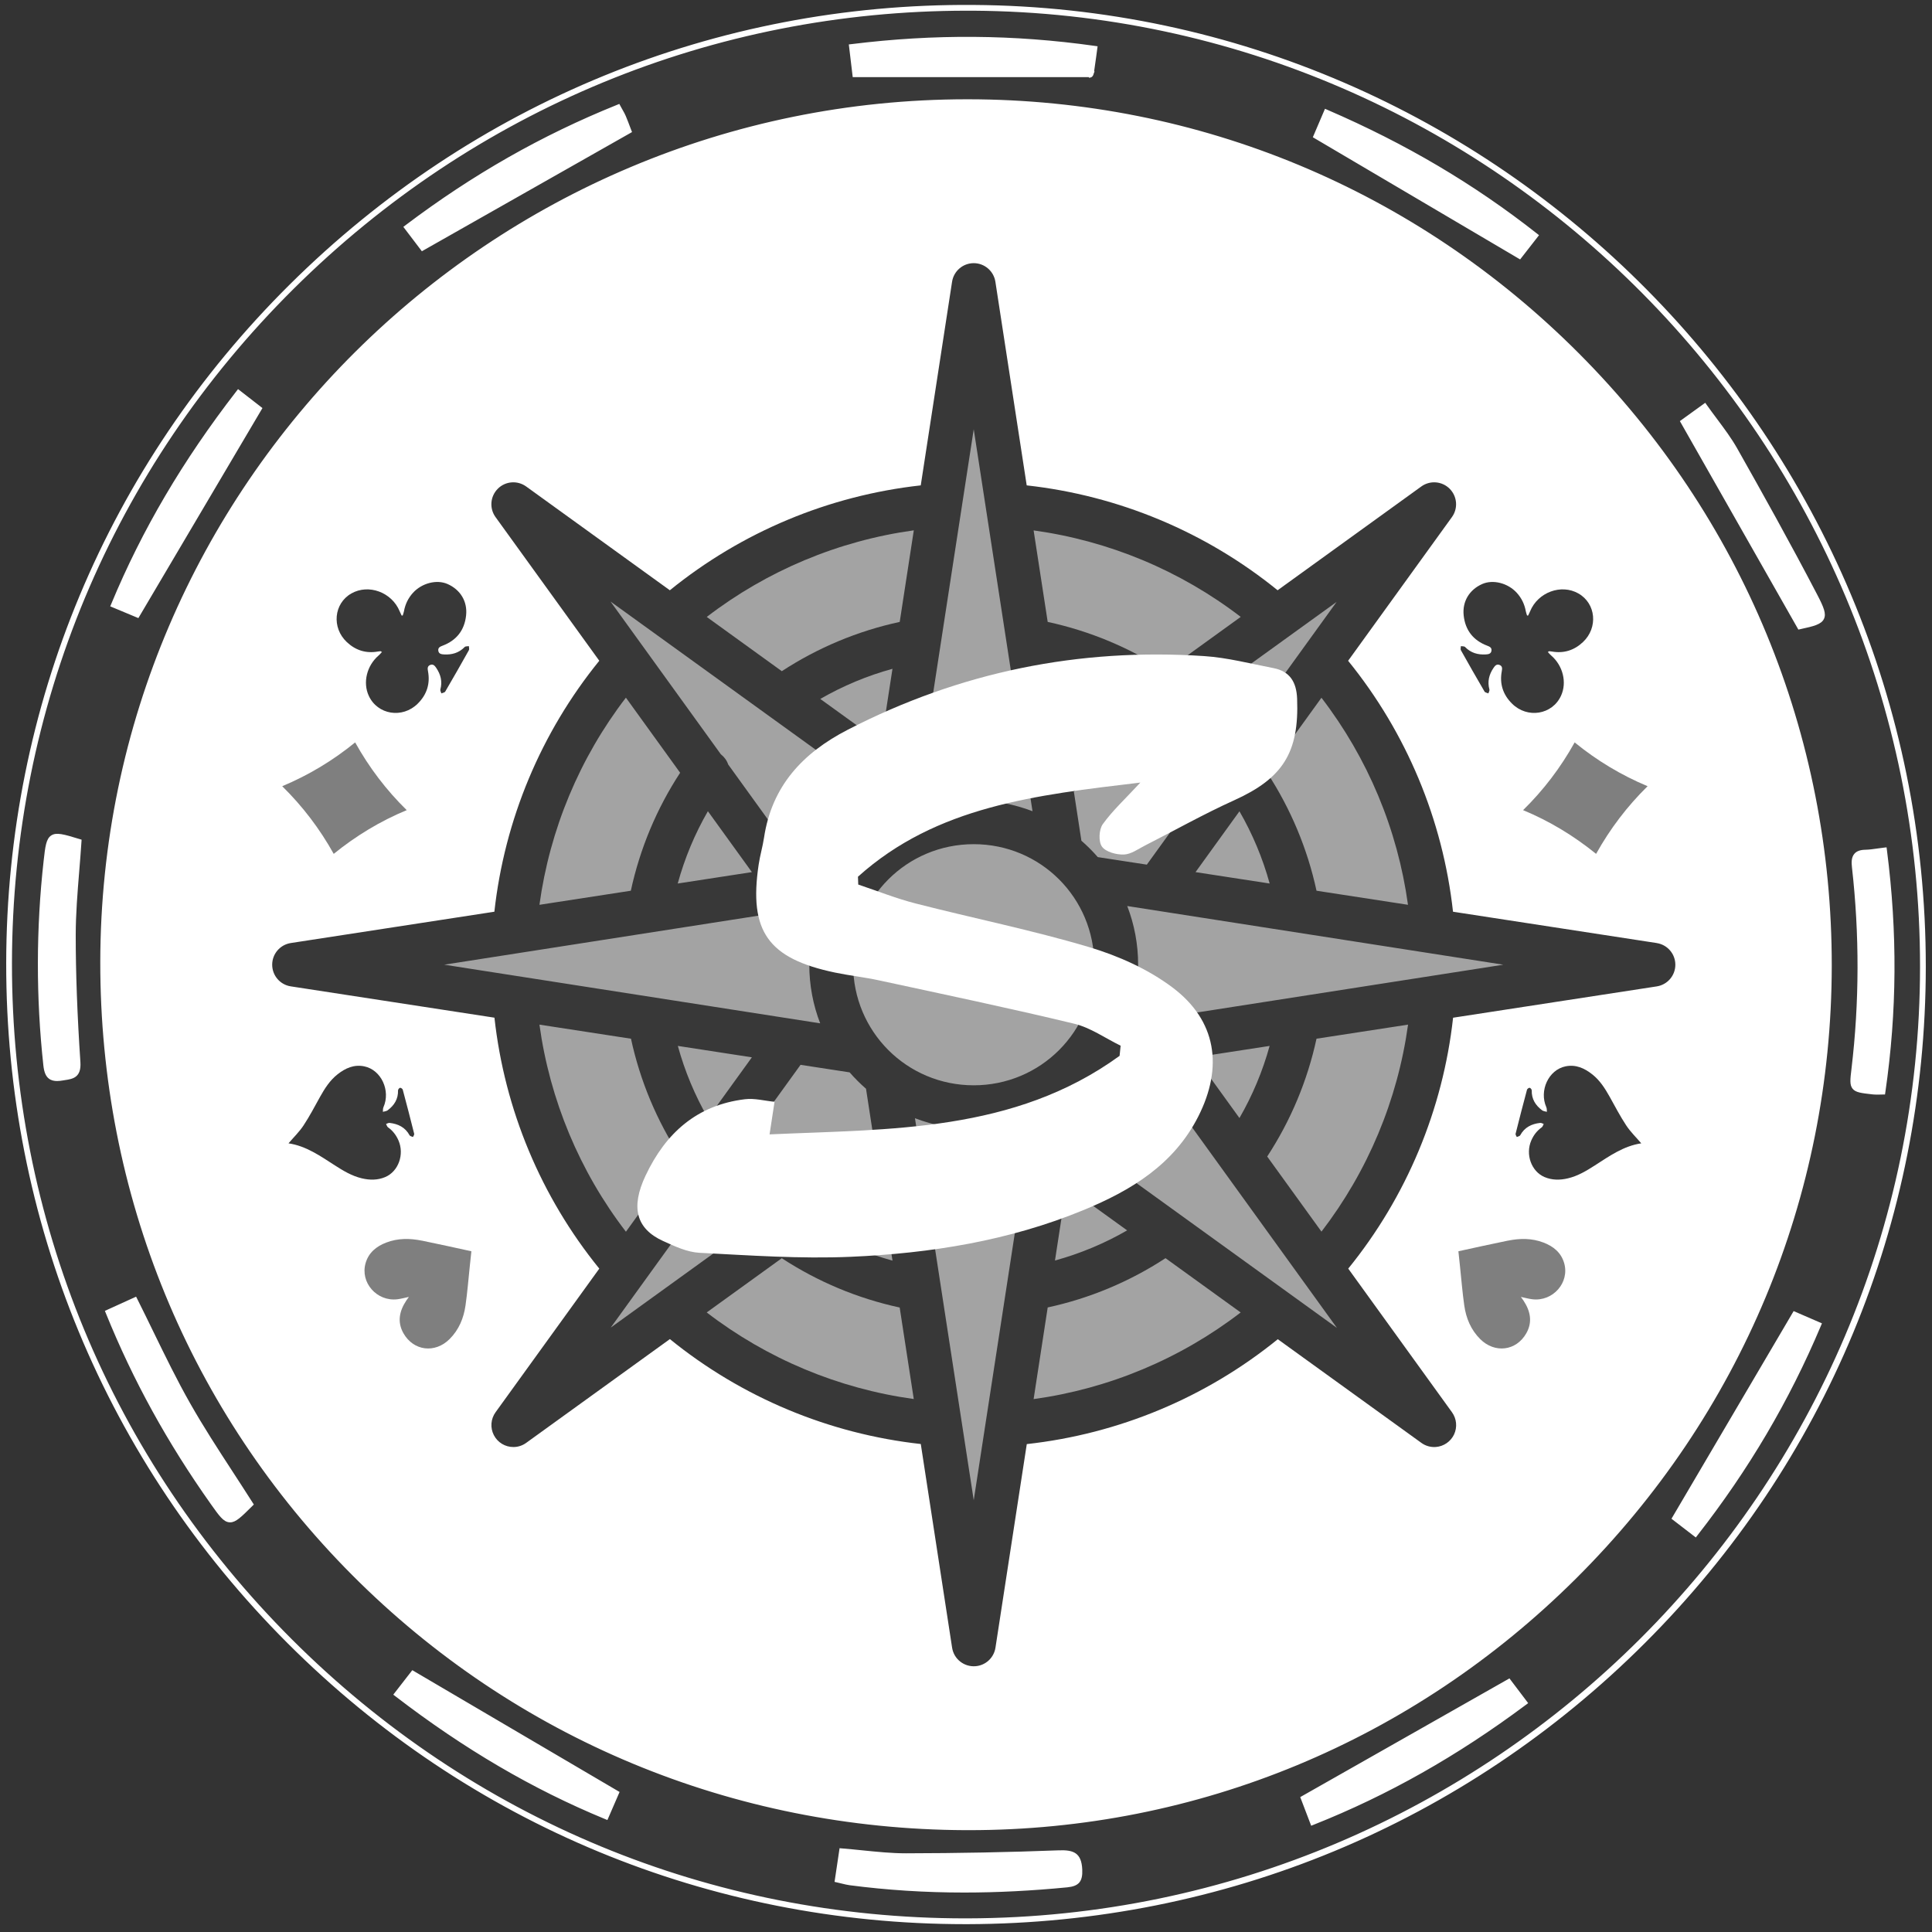
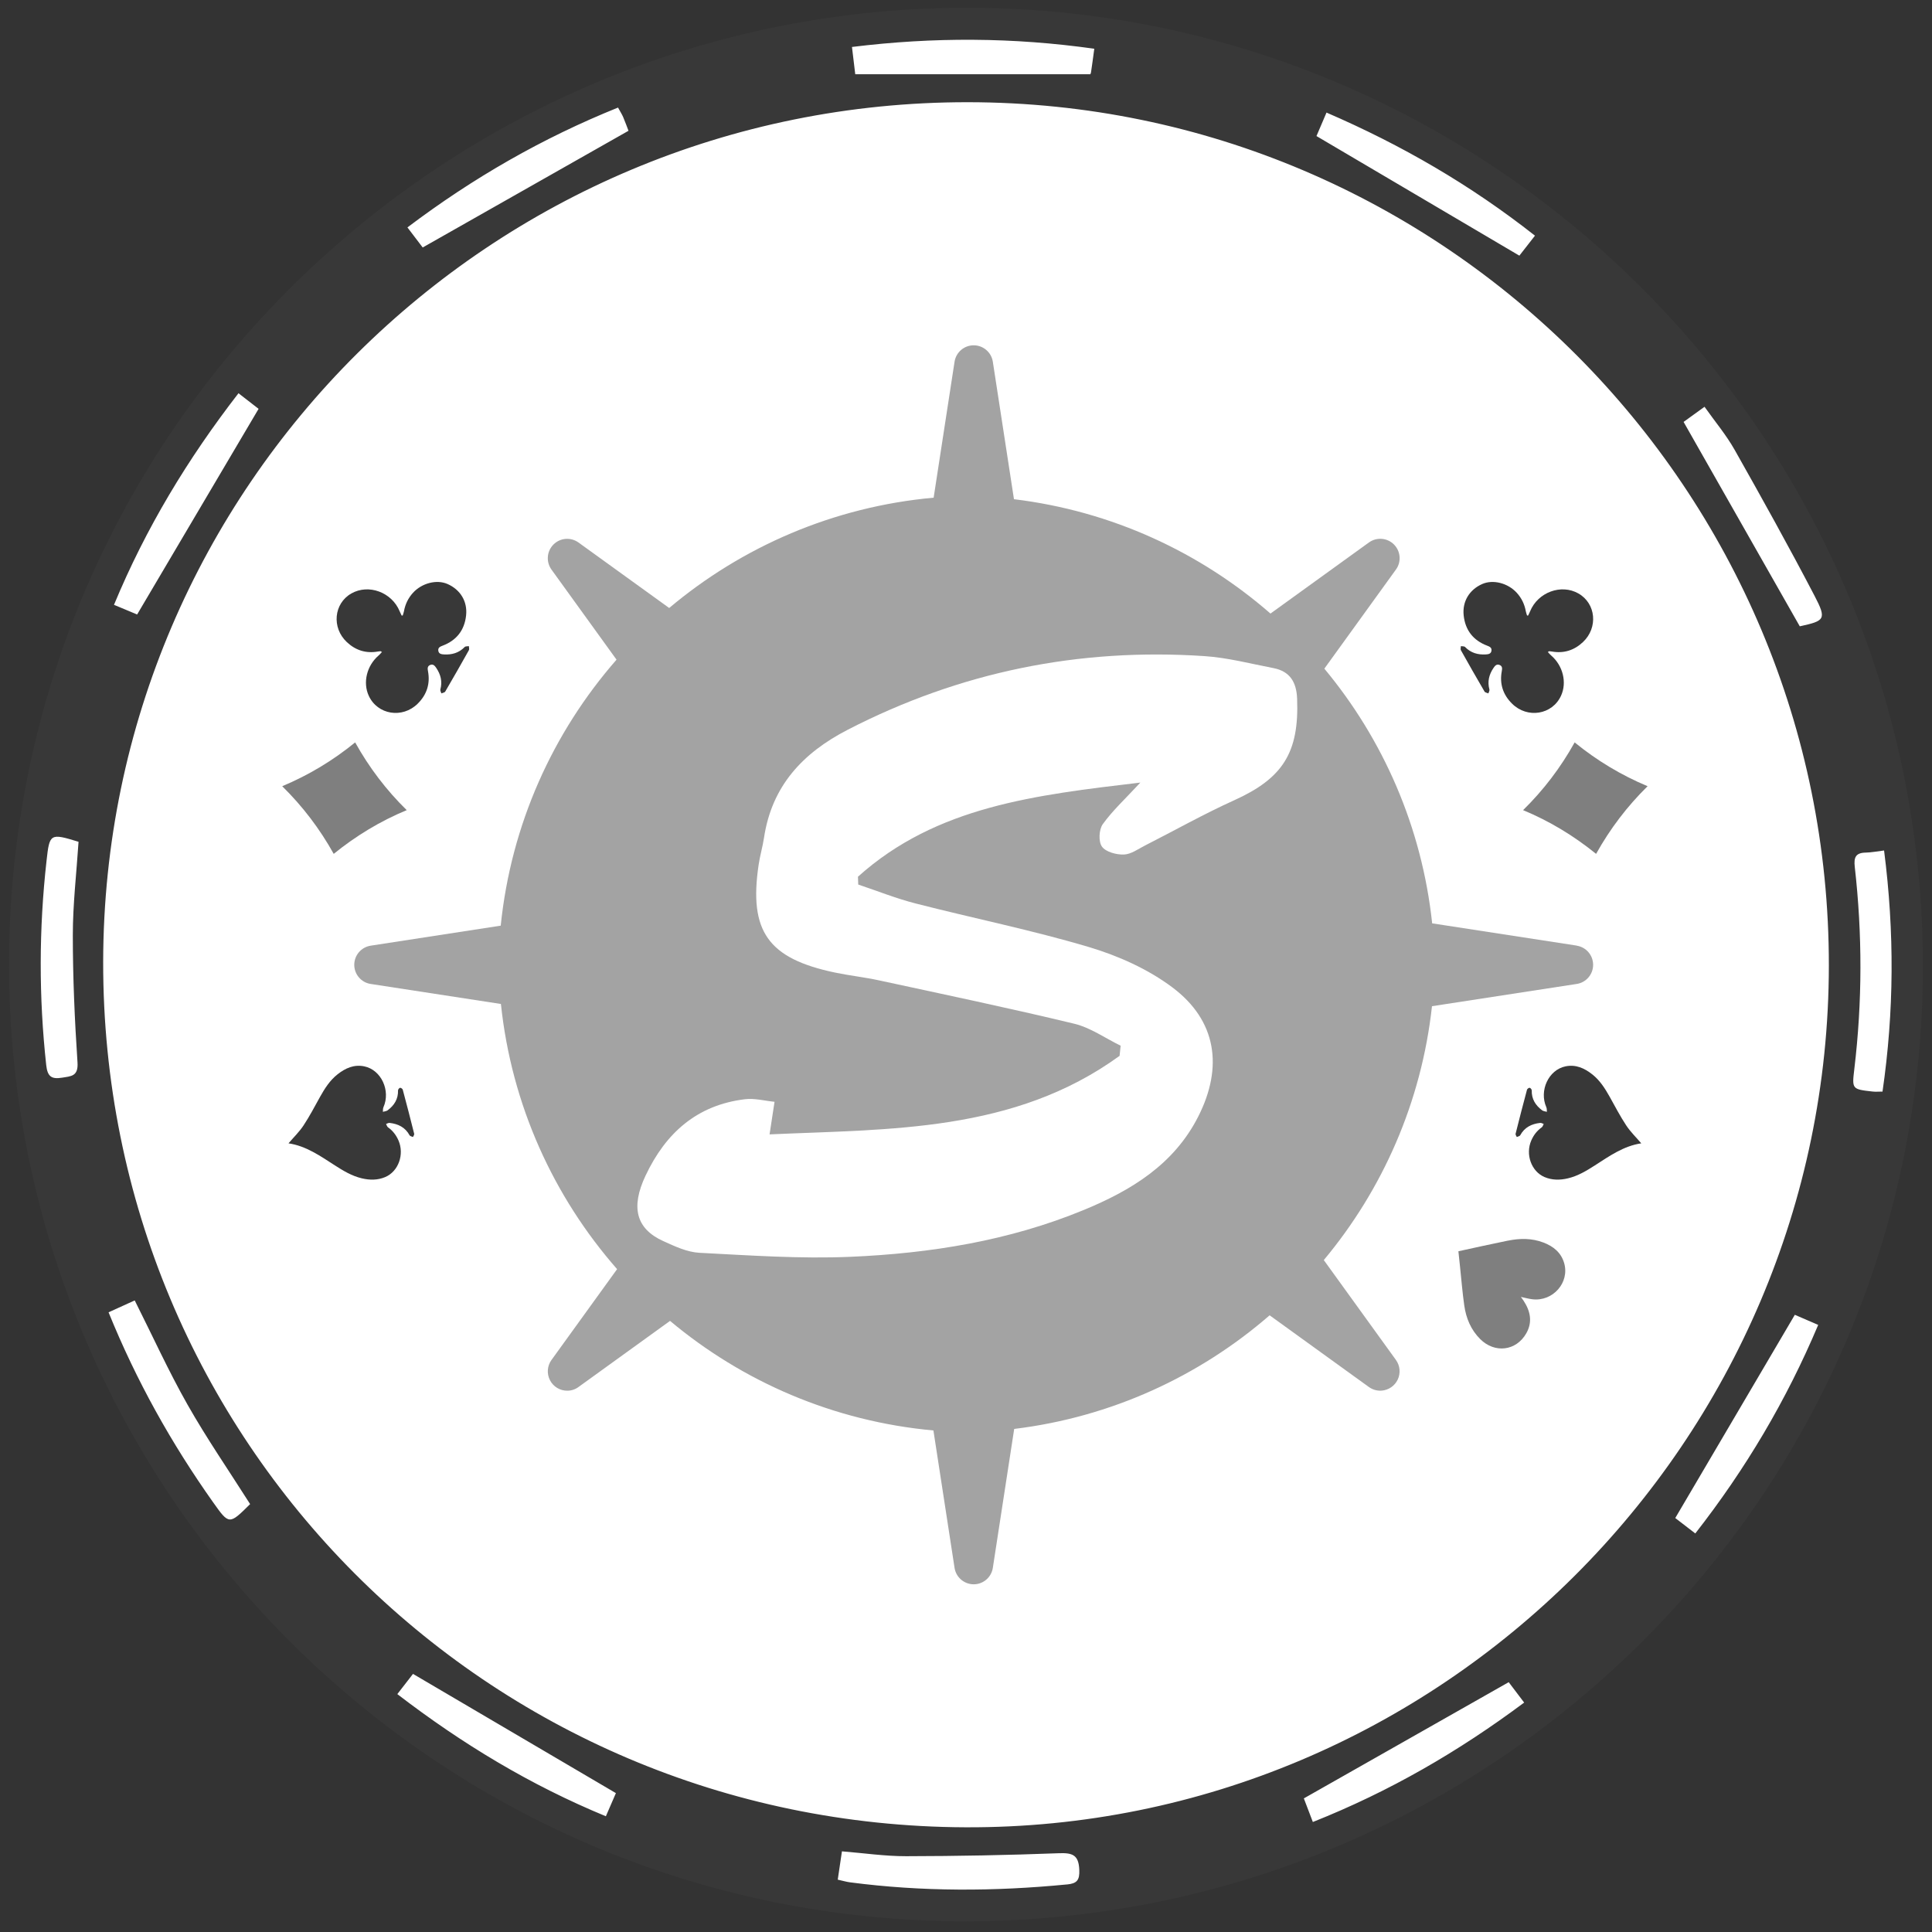
<svg xmlns="http://www.w3.org/2000/svg" id="Layer_1" version="1.1" viewBox="0 0 520 520">
  <rect x="0" y="0" width="520" height="520" fill="#333333" stroke="none" />
  <defs>
    <style>
      .st0 {
        fill: #7f7f7f;
      }

      .st1 {
        fill: #a3a3a3;
      }

      .st2 {
        fill: #fff;
      }

      .st3 {
        fill: #383838;
      }
    </style>
  </defs>
  <g>
    <circle class="st2" cx="260" cy="259.9" r="248.24" />
    <path class="st2" d="M260,516.69C118.41,516.69,3.21,401.49,3.21,259.9S118.41,3.11,260,3.11s256.79,115.19,256.79,256.79-115.19,256.79-256.79,256.79ZM260,20.21C127.83,20.21,20.31,127.73,20.31,259.9s107.53,239.69,239.69,239.69,239.69-107.53,239.69-239.69S392.17,20.21,260,20.21Z" />
  </g>
-   <path class="st0" d="M113.56,333.92c4.51.91,9.01,1.93,13.31,2.86-.13,1.27-.28,2.67-.43,4.07-.37,3.51-.65,7.03-1.15,10.52-.49,3.42-1.77,6.53-4.28,9.04-3.92,3.91-9.7,3.23-12.42-1.56-1.73-3.05-1.09-6.01.77-8.81.2-.3.41-.58.69-.97-1.14.24-2.11.51-3.09.63-5.53.66-10.07-4.49-8.56-9.73.82-2.84,2.9-4.51,5.55-5.53,3.14-1.21,6.39-1.17,9.62-.51Z" />
+   <path class="st0" d="M113.56,333.92Z" />
  <path class="st3" d="M101.86,176.47c.33-.28.6-.62.94-.98-.28-.16-.34-.22-.39-.22-.24.02-.48.04-.72.09-3.21.56-5.99-.33-8.34-2.54-4.13-3.88-3.51-10.4,1.22-13.09,4.64-2.64,10.9-.33,13,4.8.16.39.36.77.54,1.15.09,0,.19-.01.28-.02.11-.37.26-.73.33-1.11.34-1.9,1.13-3.56,2.43-4.99,2.39-2.63,6.4-3.66,9.31-2.37,3.44,1.52,5.39,4.68,4.99,8.44-.42,3.98-2.57,6.74-6.34,8.16-.67.25-1.26.53-1.14,1.36.12.83.81.95,1.5.99,2.15.13,4.05-.4,5.6-2,.22-.23.75-.16,1.13-.23,0,.37.16.81,0,1.09-2.09,3.73-4.2,7.44-6.36,11.13-.16.28-.68.34-1.04.5-.1-.35-.36-.74-.28-1.04.59-2.14.1-4.05-1.11-5.83-.39-.57-.82-1.1-1.61-.79-.79.31-.74.96-.61,1.66.64,3.4-.31,6.33-2.75,8.75-4.13,4.11-10.86,3.01-13.2-2.14-1.62-3.55-.52-8.04,2.62-10.78Z" />
  <path class="st3" d="M111.13,306.02c-.3-.15-.76-.21-.89-.45-1.17-2.16-3.08-3.08-5.39-3.34-.3-.03-.63.18-.94.29.17.31.27.72.52.9,1.29.91,2.19,2.09,2.82,3.53,1.63,3.75,0,8.33-3.55,9.85-2.05.87-4.17.86-6.31.35-2.67-.63-4.98-2.02-7.25-3.48-3.93-2.53-7.78-5.25-12.49-5.94,1.38-1.62,2.92-3.1,4.06-4.84,1.63-2.46,2.99-5.09,4.43-7.67,1.26-2.25,2.63-4.42,4.68-6.04,2.11-1.68,4.46-2.74,7.22-2.17,4.57.94,7.15,6.53,5.16,11.01-.16.36-.11.82-.15,1.23.43-.13.93-.15,1.27-.4,1.79-1.33,2.88-3.05,2.81-5.38,0-.24.32-.65.55-.69.21-.04.65.27.72.5,1.06,3.95,2.09,7.92,3.08,11.89.06.24-.21.57-.33.86Z" />
  <path class="st0" d="M95.59,199.82c3.75,6.74,8.36,12.82,13.88,18.23-7.15,2.96-13.68,6.93-19.65,11.77-3.76-6.75-8.36-12.8-13.86-18.21,7.16-3,13.67-6.93,19.63-11.79Z" />
  <path class="st0" d="M405.84,333.92c-4.51.91-9.01,1.93-13.31,2.86.13,1.27.28,2.67.43,4.07.37,3.51.65,7.03,1.15,10.52.49,3.42,1.77,6.53,4.28,9.04,3.92,3.91,9.7,3.23,12.42-1.56,1.73-3.05,1.09-6.01-.77-8.81-.2-.3-.41-.58-.69-.97,1.14.24,2.11.51,3.09.63,5.53.66,10.07-4.49,8.56-9.73-.82-2.84-2.9-4.51-5.55-5.53-3.14-1.21-6.39-1.17-9.62-.51Z" />
  <path class="st3" d="M417.54,176.47c-.33-.28-.6-.62-.94-.98.28-.16.34-.22.39-.22.24.02.48.04.72.09,3.21.56,5.99-.33,8.34-2.54,4.13-3.88,3.51-10.4-1.22-13.09-4.64-2.64-10.9-.33-13,4.8-.16.39-.36.77-.54,1.15-.09,0-.19-.01-.28-.02-.11-.37-.26-.73-.33-1.11-.34-1.9-1.13-3.56-2.43-4.99-2.39-2.63-6.4-3.66-9.31-2.37-3.44,1.52-5.39,4.68-4.99,8.44.42,3.98,2.57,6.74,6.34,8.16.67.25,1.26.53,1.14,1.36-.12.83-.81.95-1.5.99-2.15.13-4.05-.4-5.6-2-.22-.23-.75-.16-1.13-.23,0,.37-.16.81,0,1.09,2.09,3.73,4.2,7.44,6.36,11.13.16.28.68.34,1.04.5.1-.35.36-.74.28-1.04-.59-2.14-.1-4.05,1.11-5.83.39-.57.82-1.1,1.61-.79.79.31.74.96.61,1.66-.64,3.4.31,6.33,2.75,8.75,4.13,4.11,10.86,3.01,13.2-2.14,1.62-3.55.52-8.04-2.62-10.78Z" />
  <path class="st3" d="M408.27,306.02c.3-.15.76-.21.89-.45,1.17-2.16,3.08-3.08,5.39-3.34.3-.03.63.18.94.29-.17.31-.27.72-.52.9-1.29.91-2.19,2.09-2.82,3.53-1.63,3.75,0,8.33,3.55,9.85,2.05.87,4.17.86,6.31.35,2.67-.63,4.98-2.02,7.25-3.48,3.93-2.53,7.78-5.25,12.49-5.94-1.38-1.62-2.92-3.1-4.06-4.84-1.63-2.46-2.99-5.09-4.43-7.67-1.26-2.25-2.63-4.42-4.68-6.04-2.11-1.68-4.46-2.74-7.22-2.17-4.57.94-7.15,6.53-5.16,11.01.16.36.11.82.15,1.23-.43-.13-.93-.15-1.27-.4-1.79-1.33-2.88-3.05-2.81-5.38,0-.24-.32-.65-.55-.69-.21-.04-.65.27-.72.5-1.06,3.95-2.09,7.92-3.08,11.89-.06.24.21.57.33.86Z" />
  <path class="st0" d="M423.82,199.82c-3.75,6.74-8.36,12.82-13.88,18.23,7.15,2.96,13.68,6.93,19.65,11.77,3.76-6.75,8.36-12.8,13.86-18.21-7.16-3-13.67-6.93-19.63-11.79Z" />
  <g>
    <path class="st3" d="M261.99,2.1C120.21,1.18,2.64,115.84,2.44,259.21c-.19,142.42,115.47,258.22,257.92,257.9,142.05-.32,257.11-115.25,257.19-256.89.08-141.96-114.65-257.2-255.57-258.12ZM357.03,30.3c20.23,8.74,38.74,19.46,56.11,33.13-1.74,2.23-3.24,4.15-4.2,5.38-18.37-10.83-36.27-21.38-54.61-32.19.59-1.37,1.55-3.63,2.7-6.32ZM294.53,13.11c-.37,2.71-.6,4.53-.88,6.33-.06.4-.3.76-.21.54h-63.25c-.25-2.08-.54-4.5-.88-7.34,21.97-2.71,43.4-2.6,65.22.48ZM166.34,28.95c.61,1.12,1.07,1.82,1.39,2.57.6,1.42,1.12,2.87,1.43,3.68-18.43,10.45-36.61,20.76-55.39,31.41-.99-1.3-2.4-3.16-4.11-5.4,17.69-13.36,36.36-24.07,56.69-32.26ZM64.19,105.84c2.26,1.76,4.11,3.19,5.41,4.2-10.93,18.51-21.69,36.72-32.69,55.35-1.37-.57-3.53-1.47-6.23-2.6,8.56-20.63,19.81-39.25,33.51-56.95ZM20.86,285.94c.25,3.79-1.73,3.72-4.17,4.12-2.78.45-3.91-.25-4.25-3.38-2-18.33-1.97-36.63.08-54.95.82-7.37.9-7.54,8.62-5.16-.56,8.55-1.54,16.83-1.54,25.12,0,11.42.5,22.86,1.26,34.26ZM57.39,404.39c-11.22-15.84-20.66-32.67-28.17-51.18,2.4-1.09,4.62-2.1,7.04-3.2,4.81,9.57,9.11,19.05,14.23,28.08,5.14,9.07,11.08,17.68,16.83,26.74-5.61,5.57-5.65,5.6-9.92-.43ZM163.07,488.85c-20.31-8.38-38.64-19.45-56.13-32.88,1.76-2.27,3.27-4.21,4.22-5.44,18.37,10.8,36.31,21.33,54.61,32.09-.62,1.42-1.55,3.57-2.7,6.23ZM287.16,507.2c-19.49,1.9-38.95,1.98-58.39-.57-.95-.12-1.88-.41-3.29-.72.37-2.49.72-4.81,1.13-7.62,5.86.47,11.57,1.32,17.28,1.31,13.68-.02,27.37-.28,41.05-.8,3.68-.14,5.38.4,5.55,4.45.12,2.82-.63,3.7-3.33,3.96ZM353.35,490.38c-1.08-2.83-1.91-5.01-2.42-6.34,18.53-10.52,36.61-20.77,55.14-31.28.92,1.21,2.41,3.18,4.16,5.49-17.67,13.18-36.21,23.93-56.87,32.14ZM456.29,412.73c-2.2-1.69-4.05-3.12-5.39-4.15,10.77-18.31,21.35-36.3,32.18-54.7,1.45.63,3.71,1.61,6.29,2.72-8.59,20.35-19.52,38.77-33.08,56.13ZM499.09,287.75c2.17-18.15,2.18-36.3.12-54.45-.28-2.49.22-3.77,2.91-3.82,1.51-.03,3.02-.33,4.98-.57,2.83,22.05,2.7,43.35-.42,64.89-1.07,0-1.88.08-2.66-.01-5.55-.62-5.58-.64-4.93-6.03ZM259.87,491.82c-128.98-.52-232.29-104.21-232.1-232.95.19-127.88,104.41-231.47,232.77-231.36,128.02.11,231.85,104.27,231.7,232.45-.15,128.02-104.74,232.38-232.38,231.86ZM458.78,109.49c2.86,4.04,5.86,7.61,8.11,11.6,7.34,12.99,14.59,26.04,21.49,39.26,3.31,6.35,2.81,6.75-3.97,8.22-10.44-18.36-20.75-36.51-31.27-55.01,1.54-1.12,3.34-2.42,5.63-4.07Z" />
-     <path class="st2" d="M259.77,517.89c-68.8,0-133.52-26.81-182.29-75.54C28.5,393.41,1.57,328.37,1.67,259.21c.09-69.03,27.2-133.89,76.31-182.63C127.35,27.6,192.71.83,261.99,1.33c141.43.92,256.42,117.06,256.34,258.89-.04,68.71-26.88,133.34-75.58,181.99-48.7,48.65-113.47,75.52-182.38,75.68h-.6ZM260.26,2.88c-68.24,0-132.52,26.53-181.18,74.81C30.25,126.13,3.31,190.59,3.22,259.21c-.09,68.75,26.67,133.4,75.36,182.04,48.48,48.43,112.8,75.08,181.19,75.08h.6c141.31-.32,256.34-115.21,256.41-256.11.08-140.98-114.22-256.42-254.8-257.34-.57,0-1.15,0-1.72,0ZM259.53,509.38c-10.59,0-20.82-.66-30.85-1.97-.66-.09-1.31-.25-2.06-.43-.39-.1-.82-.2-1.3-.31l-.7-.16,1.35-9.06.72.06c1.85.15,3.68.33,5.51.52,4,.4,7.78.79,11.63.79h.08c13.93-.02,27.73-.29,41.02-.8,3.99-.15,6.16.63,6.36,5.19.14,3.21-.92,4.46-4.03,4.77h0c-9.57.93-18.77,1.4-27.71,1.4ZM226.36,505.32c.22.05.43.1.63.15.73.18,1.31.32,1.89.4,18.39,2.41,37.43,2.6,58.21.56h0c2.29-.22,2.73-.75,2.63-3.15-.14-3.38-1.2-3.85-4.75-3.71-13.31.51-27.13.79-41.08.8h-.08c-3.93,0-7.92-.4-11.79-.79-1.58-.16-3.16-.32-4.75-.46l-.92,6.19ZM260.83,492.59c-.32,0-.64,0-.96,0h0c-62.59-.25-121.2-24.63-165.04-68.62-43.84-44-67.93-102.63-67.84-165.11.19-128.04,104.86-232.14,233.35-232.14h.2c62.13.05,120.53,24.35,164.46,68.43,43.93,44.07,68.09,102.6,68.02,164.81-.07,62.25-24.52,120.82-68.85,164.92-43.91,43.69-101.89,67.71-163.35,67.71ZM259.88,491.04c.32,0,.64,0,.95,0,61.05,0,118.63-23.86,162.25-67.26,44.03-43.81,68.32-101.99,68.39-163.82.07-61.79-23.93-119.93-67.56-163.71-43.64-43.78-101.65-67.92-163.36-67.97h-.2c-127.65,0-231.61,103.4-231.8,230.58-.19,127.5,103.58,231.65,231.32,232.17ZM352.9,491.39l-2.94-7.7,56.31-31.95,5.04,6.66-.63.47c-18.47,13.78-37.14,24.33-57.05,32.24l-.73.29ZM351.89,484.38l1.9,4.98c19.28-7.73,37.4-17.98,55.33-31.28l-3.27-4.32-53.96,30.62ZM163.48,489.86l-.71-.29c-19.44-8.02-37.85-18.81-56.3-32.98l-.62-.47,5.12-6.59,55.79,32.78-3.28,7.56ZM108.04,455.83c17.91,13.68,35.79,24.16,54.62,32.01l2.12-4.9-53.43-31.39-3.32,4.28ZM456.43,413.81l-6.55-5.04,32.88-55.89,7.62,3.3-.3.71c-8.53,20.22-19.39,38.64-33.18,56.31l-.47.61ZM451.91,408.38l4.24,3.26c13.32-17.17,23.86-35.05,32.2-54.64l-4.95-2.14-31.49,53.52ZM61.93,409.73c-.07,0-.15,0-.22,0-1.59-.14-2.71-1.72-4.95-4.88-11.7-16.52-20.95-33.31-28.25-51.34l-.28-.69,8.4-3.82.34.67c1.48,2.94,2.9,5.87,4.32,8.78,3.27,6.7,6.35,13.03,9.89,19.26,3.55,6.26,7.4,12.18,11.48,18.45,1.77,2.73,3.56,5.47,5.32,8.25l.34.53-.44.44c-2.97,2.95-4.39,4.36-5.93,4.36ZM58.02,403.94c1.77,2.5,2.95,4.16,3.82,4.23.02,0,.05,0,.07,0,.86,0,2.23-1.31,4.41-3.47-1.65-2.6-3.32-5.16-4.98-7.71-4.09-6.29-7.96-12.23-11.53-18.54-3.56-6.28-6.65-12.62-9.93-19.35-1.31-2.69-2.63-5.39-3.98-8.1l-5.68,2.58c7.22,17.66,16.32,34.13,27.8,50.34ZM504.92,294.6c-.33,0-.65-.01-.98-.05-3-.34-4.51-.51-5.32-1.53-.81-1.02-.64-2.47-.29-5.36,2.13-17.89,2.17-36.15.12-54.27-.14-1.25-.17-2.65.67-3.61.62-.71,1.57-1.05,2.99-1.07.97-.02,1.95-.16,3.09-.32.57-.08,1.16-.17,1.81-.24l.76-.09.1.76c2.85,22.2,2.71,43.5-.42,65.1l-.1.67h-.67c-.35,0-.67,0-.98.02-.28,0-.54.01-.8.01ZM506.43,229.77c-.35.05-.69.1-1.01.14-1.19.17-2.22.32-3.28.34-.94.02-1.55.2-1.85.54-.34.39-.44,1.16-.29,2.41,2.07,18.24,2.03,36.62-.12,54.63h0c-.27,2.23-.44,3.7-.03,4.21.41.52,1.87.68,4.28.95.47.05.98.04,1.56.03.11,0,.22,0,.34,0,2.98-20.98,3.12-41.69.42-63.25ZM15.37,290.96c-.77,0-1.56-.15-2.19-.63-.85-.64-1.31-1.74-1.51-3.57-1.99-18.27-1.97-36.82.08-55.12.42-3.79.66-5.87,2.03-6.77,1.37-.91,3.32-.36,7.59.95l.59.18-.04.61c-.17,2.66-.39,5.29-.6,7.91-.48,5.9-.93,11.48-.94,17.16,0,10.25.41,21.44,1.26,34.2.28,4.17-2.1,4.53-4.2,4.84l-.62.1c-.45.07-.95.14-1.44.14ZM15.45,225.98c-.36,0-.63.06-.83.19-.76.5-.99,2.55-1.34,5.65-2.03,18.19-2.06,36.62-.08,54.78.15,1.34.44,2.14.91,2.5.45.34,1.2.4,2.44.2l.64-.1c2.1-.32,3.06-.46,2.88-3.2-.85-12.8-1.27-24.02-1.26-34.31,0-5.74.46-11.35.94-17.29.2-2.41.39-4.83.56-7.27-2.24-.68-3.87-1.14-4.87-1.14ZM484.03,169.45l-31.89-56.11,6.83-4.93.45.64c.91,1.28,1.83,2.52,2.74,3.73,1.98,2.66,3.86,5.17,5.42,7.93,6.54,11.58,14.21,25.3,21.5,39.29,1.83,3.51,2.49,5.19,1.84,6.57-.69,1.48-2.75,1.99-6.33,2.76l-.56.12ZM454.18,113.78l30.64,53.91c2.62-.58,4.35-1.04,4.7-1.78.39-.83-.63-2.93-1.81-5.19-7.28-13.97-14.95-27.68-21.48-39.24-1.51-2.67-3.36-5.15-5.31-7.76-.76-1.02-1.54-2.06-2.31-3.13l-4.43,3.2ZM37.24,166.36l-7.57-3.16.3-.72c8.25-19.87,19.24-38.55,33.62-57.13l.48-.62,6.57,5.1-33.39,56.52ZM31.69,162.37l4.89,2.04,32-54.17-4.26-3.31c-13.88,18.04-24.57,36.18-32.63,55.44ZM409.13,69.82l-55.78-32.88,3.27-7.66.72.31c20.99,9.07,39.4,19.94,56.28,33.23l.61.48-5.09,6.53ZM355.31,36.29l53.43,31.49,3.3-4.23c-16.42-12.84-34.3-23.39-54.61-32.24l-2.12,4.97ZM113.55,67.63l-4.99-6.57.62-.47c18.06-13.63,36.66-24.22,56.87-32.36l.64-.26.33.61c.2.38.39.71.56,1.01.34.59.63,1.1.85,1.64.44,1.05.85,2.13,1.15,2.94l.53,1.38-56.57,32.08ZM110.74,61.36l3.22,4.24,54.23-30.75-.05-.14c-.3-.8-.69-1.85-1.13-2.88-.19-.45-.45-.9-.77-1.47-.08-.14-.16-.28-.24-.43-19.61,7.96-37.7,18.25-55.26,31.43ZM293.18,20.94l-.16-.18h-63.51l-1.05-8.8.77-.09c22.27-2.75,43.66-2.59,65.42.48l.77.11-.38,2.81c-.21,1.52-.37,2.75-.56,3.95h.13l-.22.53c-.07.33-.27.92-.73,1.06l-.47.14ZM230.88,19.21h62.01c.2-1.27.37-2.55.59-4.16l.17-1.27c-21.11-2.91-41.89-3.06-63.48-.46l.7,5.89Z" />
  </g>
  <path class="st1" d="M424.39,254.51l-38.92-5.99c-2.77-25.92-13.21-49.55-29.02-68.55l19.28-26.69c1.5-2.07,1.26-4.93-.55-6.74-1.81-1.81-4.67-2.03-6.74-.53l-26.49,19.13c-18.95-16.52-42.78-27.6-69.04-30.78l-5.69-37.01c-.4-2.54-2.58-4.41-5.15-4.41s-4.75,1.87-5.15,4.41l-5.63,36.6c-26.99,2.44-51.57,13.2-71.18,29.69l-24.4-17.62h0c-2.07-1.5-4.93-1.28-6.74.53-1.81,1.81-2.04,4.66-.55,6.74l17.52,24.26c-17.1,19.55-28.38,44.31-31.17,71.59l-35.01,5.39h0c-2.54.4-4.41,2.58-4.41,5.15s1.87,4.76,4.41,5.15l35.06,5.39c2.86,27.2,14.18,51.88,31.27,71.37l-17.66,24.45c-1.15,1.59-1.31,3.69-.41,5.44.9,1.75,2.7,2.84,4.66,2.83h0c1.09,0,2.15-.35,3.03-1l24.63-17.79c19.55,16.37,44.03,27.04,70.89,29.49l5.69,36.99c.42,2.7,2.85,4.62,5.58,4.4h0c2.4-.2,4.35-2.02,4.72-4.4l5.75-37.4c26.13-3.18,49.85-14.18,68.75-30.58l26.71,19.29h0c.99.72,2.21,1.07,3.44.98h0c1.88-.14,3.54-1.29,4.34-3,.8-1.71.61-3.72-.49-5.25l-19.42-26.89c15.81-18.94,26.28-42.49,29.12-68.33l38.96-5.99c2.54-.39,4.41-2.58,4.41-5.15s-1.87-4.75-4.41-5.15Z" />
  <path class="st3" d="M262.08,265.56c-3.33,0-5.9-2.57-5.9-5.9,0-3.33,2.57-5.9,5.9-5.9,3.33,0,5.9,2.57,5.9,5.9,0,3.33-2.57,5.9-5.9,5.9Z" />
-   <path class="st3" d="M445.9,253.82l-54.82-8.43c-2.74-24.75-12.53-48.19-28.23-67.54l27.94-38.68c1.7-2.35,1.43-5.58-.62-7.63-2.05-2.05-5.29-2.3-7.63-.6l-38.67,27.93c-19.34-15.7-42.78-25.49-67.53-28.23l-8.43-54.81c-.45-2.87-2.92-5-5.83-5s-5.38,2.12-5.83,5l-8.43,54.81c-24.76,2.74-48.19,12.54-67.53,28.23l-38.67-27.93h0c-2.35-1.7-5.58-1.45-7.63.6s-2.32,5.28-.62,7.63l27.93,38.67c-15.71,19.35-25.5,42.81-28.24,67.55l-54.8,8.43h0c-2.88.45-5,2.92-5,5.83s2.12,5.39,5,5.83l54.82,8.43c2.73,24.74,12.51,48.19,28.22,67.54l-27.92,38.66c-1.3,1.8-1.48,4.18-.46,6.16,1.02,1.98,3.06,3.21,5.28,3.2h0c1.24,0,2.44-.4,3.44-1.13l38.66-27.92c19.33,15.69,42.78,25.5,67.53,28.24l8.43,54.82c.47,3.06,3.23,5.23,6.32,4.98h0c2.72-.22,4.93-2.28,5.35-4.98l8.43-54.8c24.78-2.74,48.22-12.53,67.56-28.23l38.64,27.9h0c1.12.82,2.5,1.21,3.89,1.11h0c2.13-.16,4.01-1.46,4.92-3.39.9-1.94.69-4.21-.56-5.95l-27.93-38.67c15.69-19.33,25.48-42.78,28.22-67.53l54.82-8.43c2.88-.45,5-2.92,5-5.83s-2.12-5.38-5-5.83ZM378.97,243.53l-24.63-3.79c-2.44-11.29-6.94-22.04-13.27-31.73l14.6-20.21c12.47,16.24,20.5,35.45,23.29,55.73ZM341.73,237.8l-19.95-3.07,11.82-16.37c3.53,6.11,6.26,12.64,8.13,19.44ZM359.79,161.95l-51.12,70.77-13.2-2.03c-1.37-1.57-2.84-3.05-4.41-4.41l-2.03-13.22,27.33-19.73c.76-.34,1.45-.83,2-1.44l41.44-29.92ZM287.01,319.35l16.36,11.81c-6.1,3.52-12.63,6.24-19.42,8.11l3.06-19.92ZM262.08,292.11c-18,0-32.46-14.46-32.46-32.45s14.46-32.45,32.46-32.45,32.45,14.46,32.45,32.45-14.46,32.45-32.45,32.45ZM240.22,339.3c-6.8-1.87-13.32-4.6-19.43-8.13l16.36-11.81,3.07,19.95ZM237.15,199.94l-16.37-11.82c6.11-3.52,12.63-6.25,19.43-8.11l-3.07,19.93ZM283.93,180c6.8,1.87,13.34,4.59,19.45,8.12l-16.38,11.83-3.07-19.94ZM333.94,166.04l-20.21,14.6c-9.67-6.32-20.43-10.81-31.74-13.25l-3.79-24.63c20.28,2.8,39.49,10.81,55.74,23.28ZM262.08,115.53l15.82,102.81c-4.92-1.89-10.25-2.94-15.82-2.94s-10.9,1.05-15.82,2.94l15.82-102.81ZM245.95,142.74l-3.79,24.65c-11.3,2.44-22.05,6.93-31.73,13.26l-20.21-14.6c16.24-12.46,35.45-20.51,55.73-23.31ZM235.13,213.05l-2.03,13.22c-1.57,1.37-3.04,2.84-4.41,4.41l-13.23,2.04-19.46-26.95c-.37-1.09-1.07-2.05-1.99-2.76l-29.68-41.1,70.81,51.14ZM202.37,234.73l-19.96,3.07c1.87-6.81,4.59-13.35,8.12-19.46l11.84,16.39ZM168.46,187.77l14.6,20.22c-6.33,9.67-10.82,20.43-13.27,31.75l-24.6,3.79c2.79-20.28,10.79-39.49,23.27-55.75ZM119.53,259.65l101.22-15.79c-1.89,4.91-2.93,10.23-2.93,15.79s1.04,10.88,2.93,15.78l-101.22-15.79ZM202.37,284.58l-11.82,16.36c-3.52-6.1-6.24-12.63-8.11-19.43l19.93,3.07ZM145.19,275.78l24.64,3.79c2.44,11.29,6.93,22.05,13.25,31.72l-14.61,20.23c-12.48-16.25-20.48-35.46-23.28-55.74ZM164.37,357.34l51.1-70.74,13.21,2.03c1.37,1.57,2.84,3.05,4.41,4.41l2.03,13.2-70.76,51.1ZM190.22,353.24l20.2-14.59c9.68,6.33,20.43,10.83,31.73,13.27l3.79,24.63c-20.29-2.8-39.49-10.83-55.72-23.3ZM262.08,403.79l-15.82-102.82c4.92,1.89,10.25,2.94,15.82,2.94s10.9-1.05,15.82-2.94l-15.82,102.82ZM278.2,376.56l3.79-24.66c11.3-2.44,22.04-6.94,31.71-13.26l20.23,14.61c-16.23,12.47-35.43,20.52-55.73,23.32ZM289.02,306.25l2.03-13.2c1.57-1.37,3.05-2.84,4.41-4.41l13.24-2.04,51.13,70.8-70.81-51.14ZM321.79,284.58l19.93-3.07c-1.87,6.79-4.6,13.31-8.12,19.41l-11.81-16.35ZM355.68,331.5l-14.61-20.22c6.32-9.67,10.83-20.41,13.27-31.71l24.64-3.79c-2.8,20.29-10.84,39.48-23.31,55.72ZM303.4,275.44c1.89-4.91,2.93-10.23,2.93-15.79s-1.04-10.88-2.93-15.79l101.22,15.79-101.22,15.79Z" />
  <path class="st2" d="M207.13,305.32c32.34-1.46,65.81-.5,94.21-21.14.09-.91.19-1.82.28-2.73-4.15-2.02-8.09-4.85-12.47-5.91-17.44-4.2-35-7.88-52.54-11.67-3.92-.85-7.92-1.28-11.85-2.1-18.04-3.77-23.24-11.12-20.57-29.03.36-2.45,1.08-4.84,1.45-7.29,2.1-13.89,10.4-22.79,22.55-29.05,30.16-15.54,62.16-22.06,95.94-19.81,6.25.41,12.43,2.04,18.61,3.23,4.45.86,6.2,3.78,6.38,8.21.57,14.56-3.86,21.46-16.97,27.38-8.14,3.68-15.95,8.09-23.93,12.14-1.87.95-3.79,2.38-5.73,2.45-2.02.07-4.86-.69-5.9-2.13-.97-1.34-.81-4.6.22-6.04,2.61-3.64,5.99-6.74,10.12-11.2-28.15,3.36-54.85,6.33-76.01,25.34.03.7.05,1.41.08,2.11,5.15,1.72,10.22,3.76,15.47,5.1,15.53,3.98,31.29,7.16,46.64,11.73,7.89,2.35,15.9,5.94,22.44,10.85,11.88,8.9,13.73,21.42,6.96,34.76-6.57,12.95-18.13,19.93-30.89,25.18-20.04,8.26-41.23,11.65-62.7,12.57-13.52.58-27.13-.38-40.68-1.08-3.3-.17-6.63-1.75-9.73-3.15-7.39-3.36-8.74-9.17-4.77-17.59,5.41-11.49,13.83-19.02,26.76-20.59,2.59-.32,5.31.43,7.97.69-.4,2.59-.79,5.18-1.34,8.77Z" />
</svg>